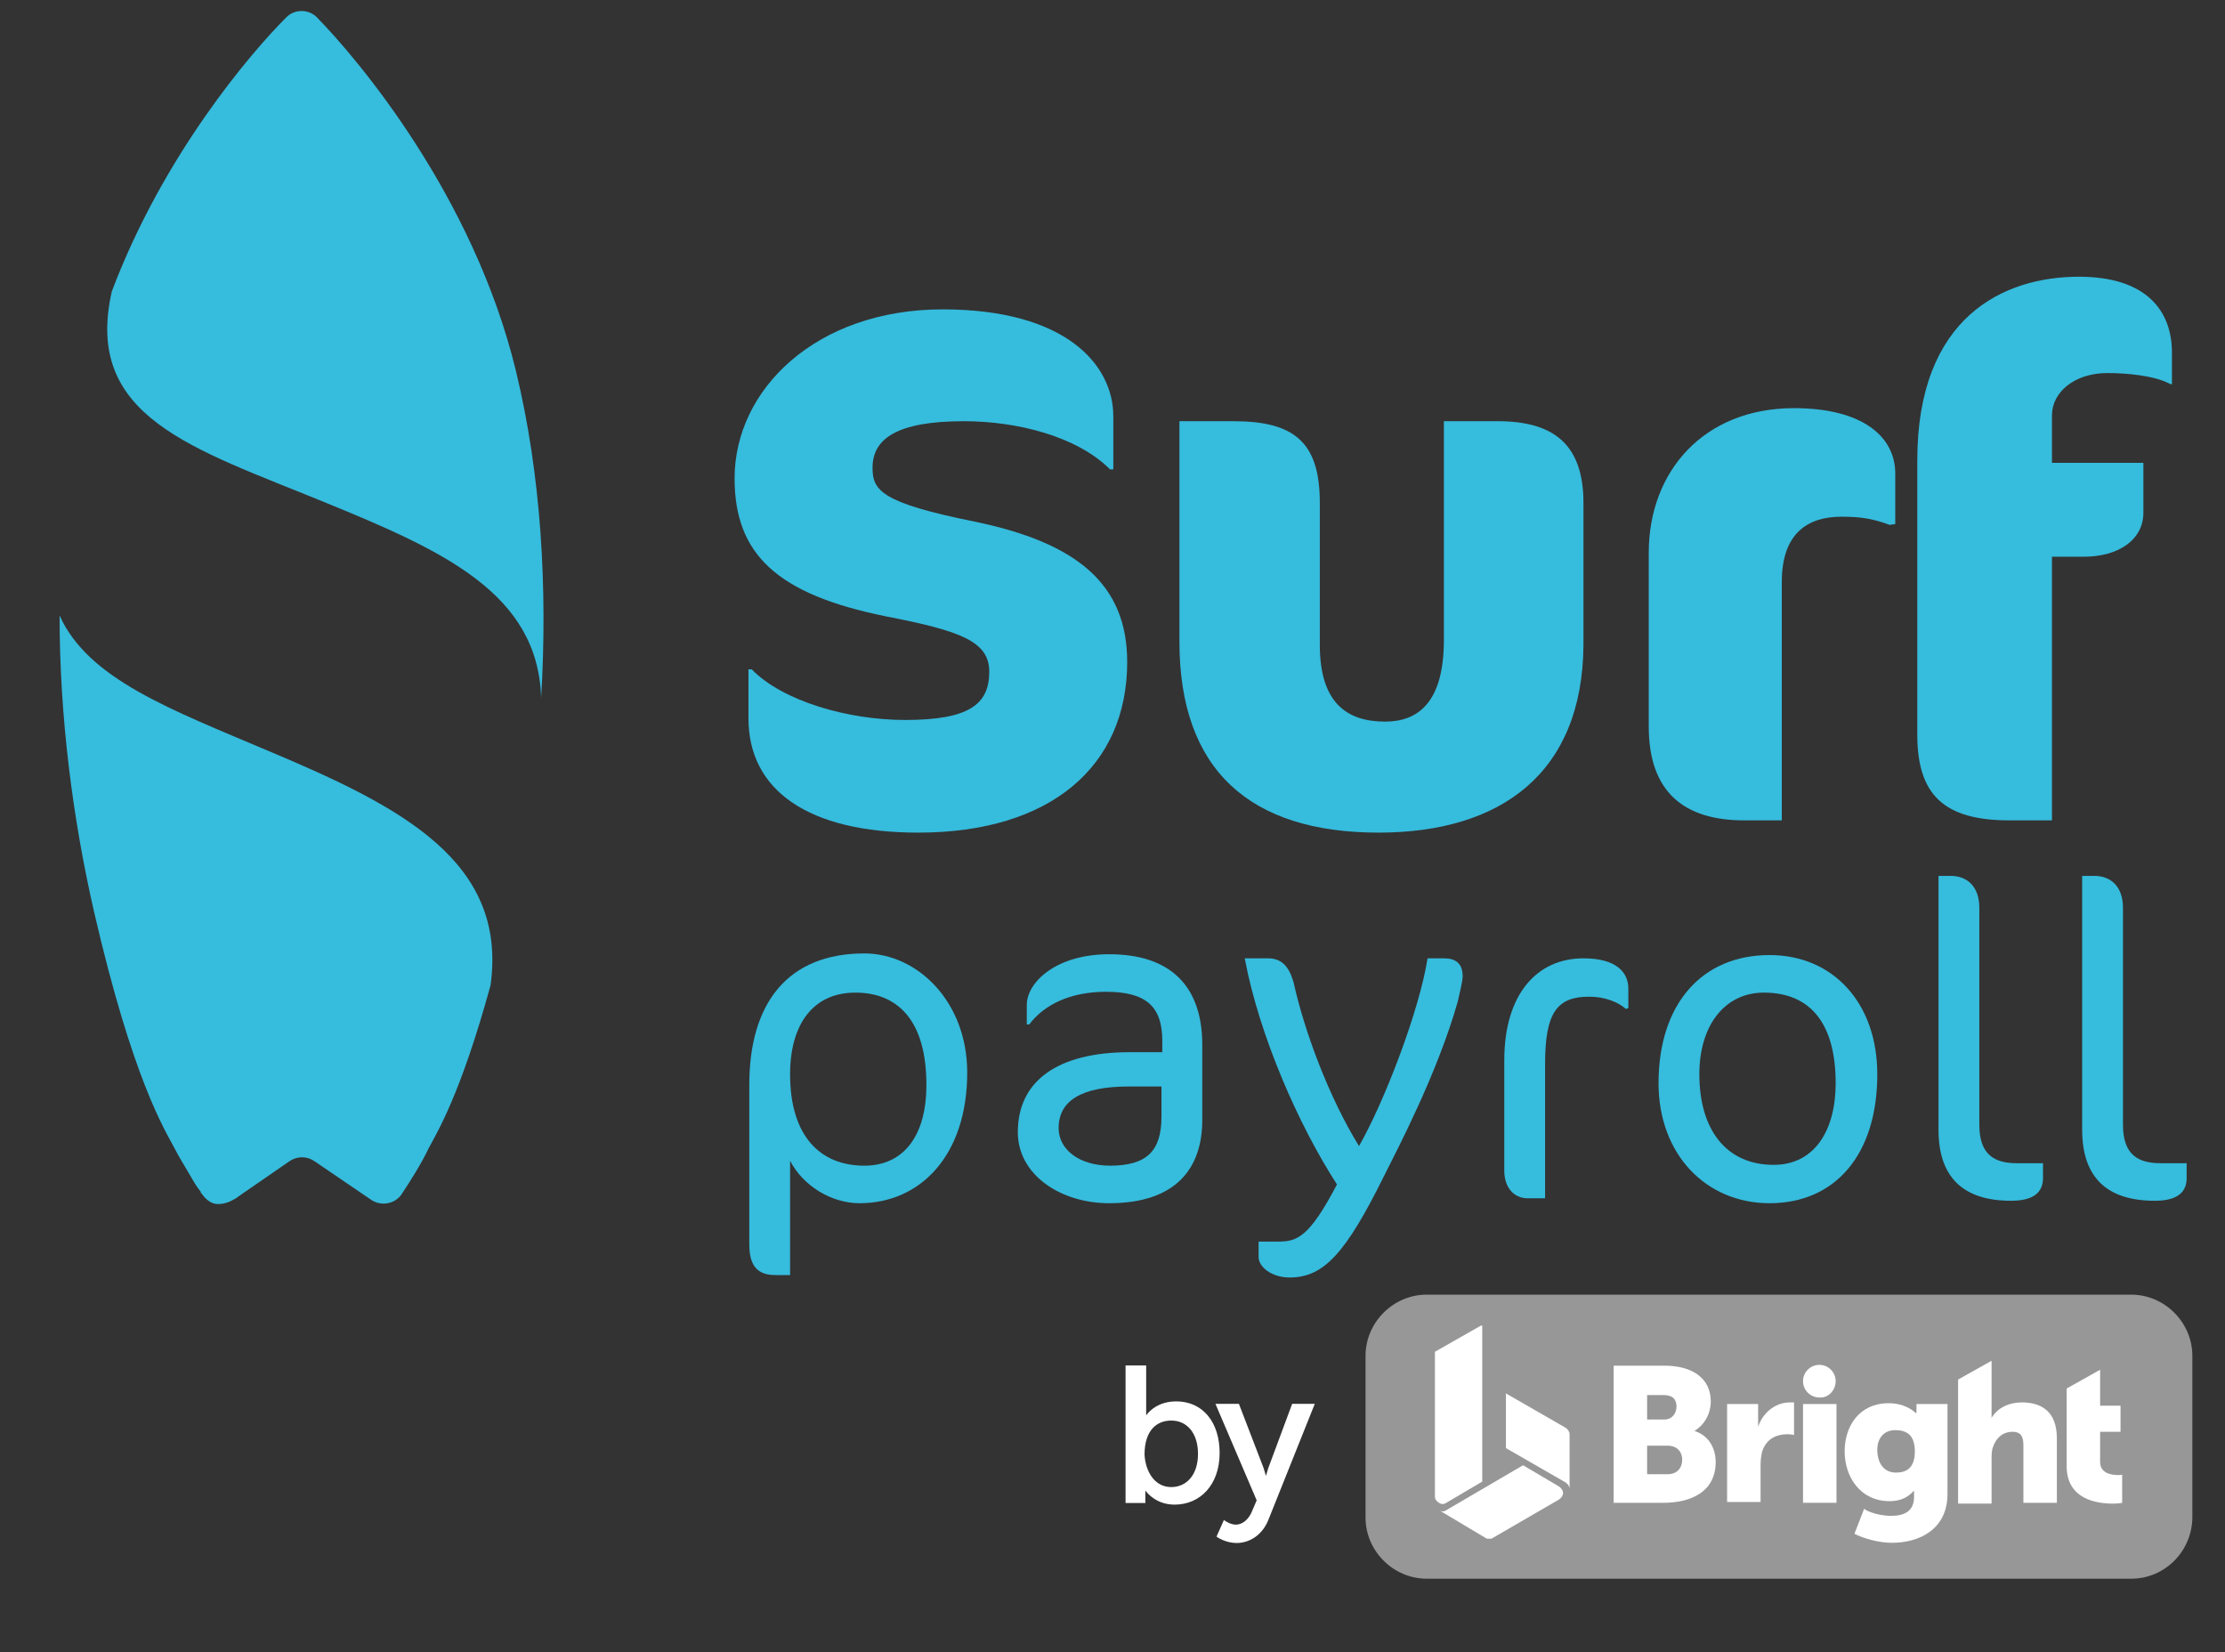
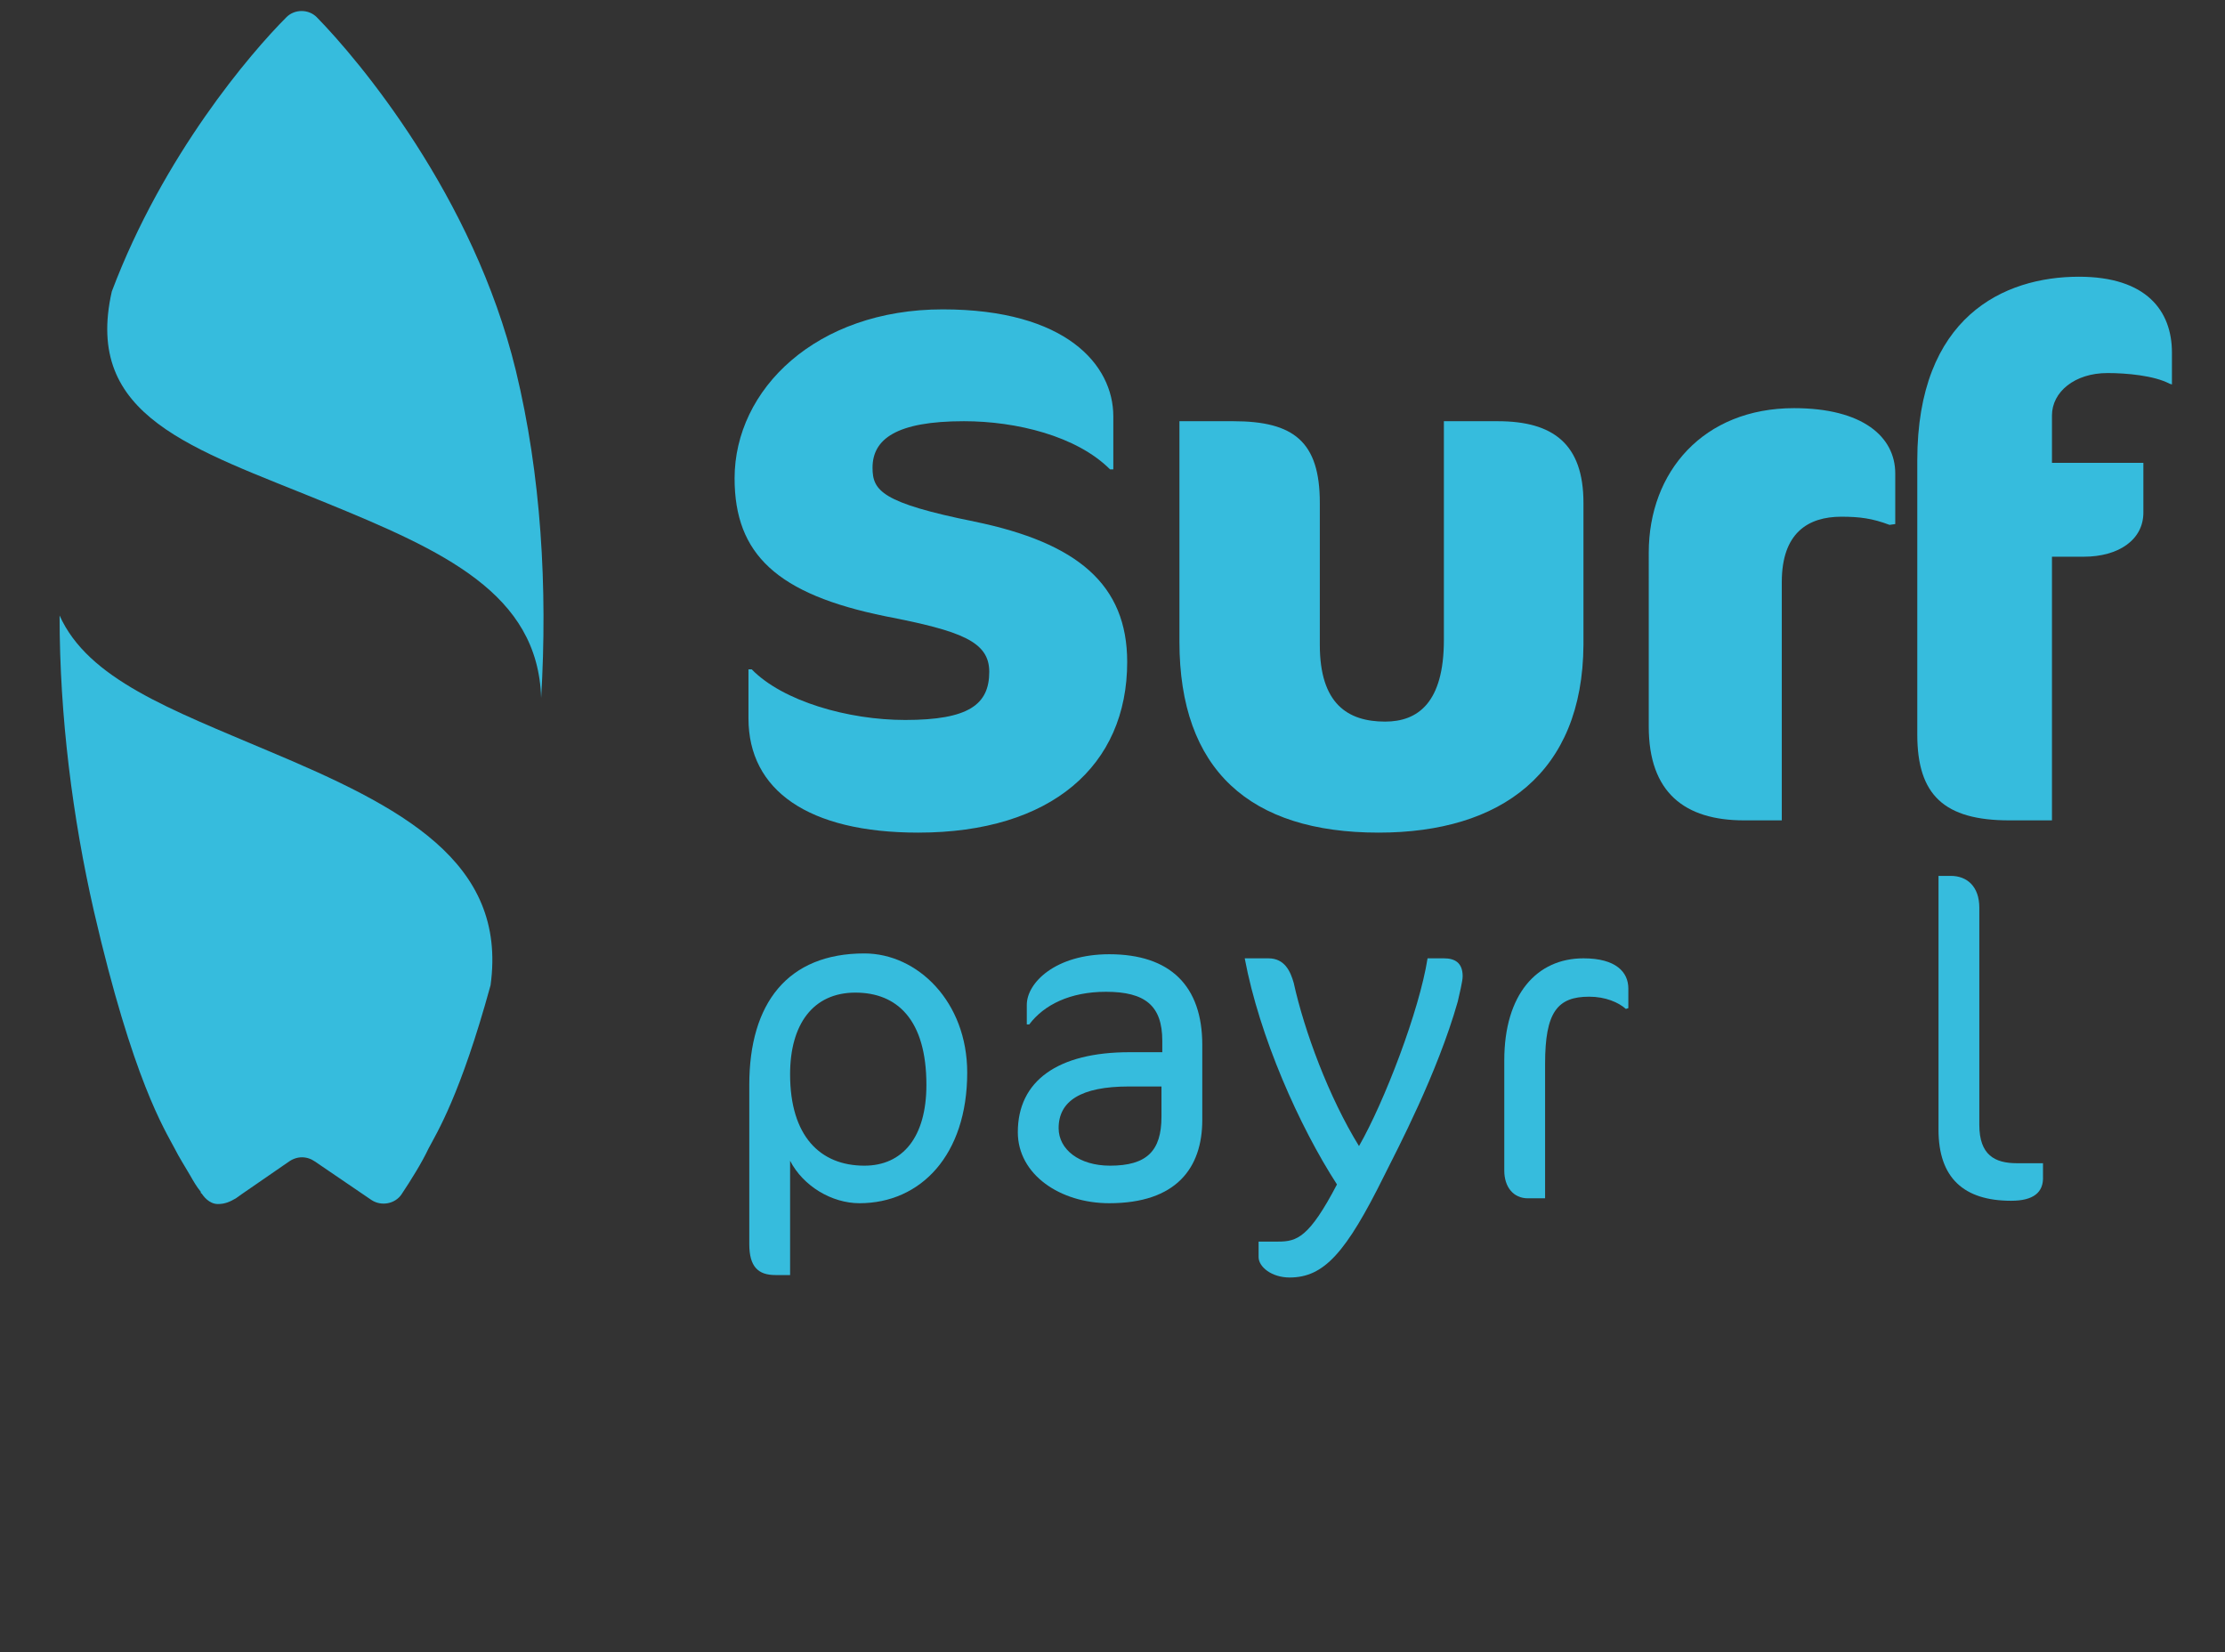
<svg xmlns="http://www.w3.org/2000/svg" xmlns:xlink="http://www.w3.org/1999/xlink" version="1.1" id="Layer_1" x="0px" y="0px" viewBox="0 0 272.6 202.4" style="enable-background:new 0 0 272.6 202.4;" xml:space="preserve">
  <rect x="0" y="0" width="272.6" height="202.4" fill="#333333" stroke="none" />
  <style type="text/css">
	.st0{clip-path:url(#SVGID_00000158712942723794903340000003528019464229448354_);}
	.st1{clip-path:url(#SVGID_00000098901639524636343010000006527317051897406854_);fill:#979798;}
	.st2{clip-path:url(#SVGID_00000091727921192141226430000000783454410897873045_);fill:#FFFFFF;}
	.st3{clip-path:url(#SVGID_00000008139476571361422700000017382011672425535383_);fill:#FFFFFF;}
	
		.st4{clip-path:url(#SVGID_00000109020795652004013450000011144549649981261193_);fill:#FFFFFF;stroke:#FFFFFF;stroke-width:0.25;stroke-miterlimit:10;}
	.st5{fill:#36BCDD;}
</style>
  <g>
    <g>
      <defs>
-         <rect id="SVGID_1_" x="137.9" y="158.6" width="130.8" height="34.9" />
-       </defs>
+         </defs>
      <clipPath id="SVGID_00000074406038809455533970000010612688655075623339_">
        <use xlink:href="#SVGID_1_" style="overflow:visible;" />
      </clipPath>
      <g style="clip-path:url(#SVGID_00000074406038809455533970000010612688655075623339_);">
        <defs>
          <rect id="SVGID_00000116200340982723377480000011429977911300740240_" x="137.9" y="158.6" width="130.8" height="34.9" />
        </defs>
        <clipPath id="SVGID_00000037662839538385047010000002199138974098950051_">
          <use xlink:href="#SVGID_00000116200340982723377480000011429977911300740240_" style="overflow:visible;" />
        </clipPath>
        <path style="clip-path:url(#SVGID_00000037662839538385047010000002199138974098950051_);fill:#979798;" d="M261.1,193.4h-86.3     c-4.1,0-7.5-3.4-7.5-7.5v-19.8c0-4.1,3.4-7.5,7.5-7.5h86.3c4.1,0,7.5,3.4,7.5,7.5V186C268.5,190.1,265.2,193.4,261.1,193.4" />
      </g>
      <g style="clip-path:url(#SVGID_00000074406038809455533970000010612688655075623339_);">
        <defs>
          <rect id="SVGID_00000096059994754898260970000008628936332900662945_" x="197.7" y="166.6" width="62.3" height="22.5" />
        </defs>
        <clipPath id="SVGID_00000178200743170982563720000000172392026779517114_">
          <use xlink:href="#SVGID_00000096059994754898260970000008628936332900662945_" style="overflow:visible;" />
        </clipPath>
        <path style="clip-path:url(#SVGID_00000178200743170982563720000000172392026779517114_);fill:#FFFFFF;" d="M197.7,167.3h6.2     c3.4,0,5.7,1.5,5.7,4.4c0,1.4-0.7,2.8-2,3.6v0c1.9,0.6,2.6,2.3,2.6,3.8c0,3.7-3.1,5-6.4,5h-6.2V167.3z M203.9,173.9     c1,0,1.5-0.8,1.5-1.6c0-0.8-0.4-1.4-1.6-1.4h-2v3H203.9z M204.3,180.6c1.2,0,1.8-0.8,1.8-1.8c0-0.9-0.6-1.7-1.8-1.7h-2.5v3.5     H204.3z" />
        <path style="clip-path:url(#SVGID_00000178200743170982563720000000172392026779517114_);fill:#FFFFFF;" d="M211.5,172h3.9v2     c0,0.4,0,0.8,0,0.8h0c0.5-1.6,2-3,3.9-3c0.2,0,0.5,0,0.5,0v4c0,0-0.3-0.1-0.8-0.1c-1,0-2.5,0.3-3.1,2.1c-0.1,0.4-0.2,1-0.2,1.6     v4.6h-4.1V172z" />
        <rect x="220.9" y="172" style="clip-path:url(#SVGID_00000178200743170982563720000000172392026779517114_);fill:#FFFFFF;" width="4.1" height="12.1" />
        <path style="clip-path:url(#SVGID_00000178200743170982563720000000172392026779517114_);fill:#FFFFFF;" d="M224.9,169.2     c0-1.1-0.9-2-2-2c-1.1,0-2,0.9-2,2c0,1.1,0.9,2,2,2C224,171.3,224.9,170.3,224.9,169.2" />
        <path style="clip-path:url(#SVGID_00000178200743170982563720000000172392026779517114_);fill:#FFFFFF;" d="M231.7,185.7     c1.5,0,2.8-0.5,2.8-2.3V183c0-0.1,0-0.4,0-0.4h0c-0.7,0.8-1.6,1.3-3,1.3c-3.6,0-5.5-3-5.5-6.1c0-3.1,1.8-5.9,5.4-5.9     c2.2,0,3.3,1.2,3.3,1.2h0.1c0,0,0-0.1,0-0.3V172h3.8v11c0,4.4-3.5,6-6.8,6c-1.6,0-3.4-0.5-4.6-1.1l1.2-3.1     C228.3,184.9,229.8,185.7,231.7,185.7 M234.6,177.8c0-2.1-1.1-2.6-2.4-2.6c-1.4,0-2.2,1-2.2,2.4c0,1.5,0.7,2.8,2.3,2.8     C233.5,180.4,234.6,179.9,234.6,177.8" />
        <path style="clip-path:url(#SVGID_00000178200743170982563720000000172392026779517114_);fill:#FFFFFF;" d="M247.7,171.8     c-1.6,0-3,0.7-3.7,1.9h0c0,0,0-0.4,0-1v-6l-4.1,2.3v15.2h4.1v-5.4c0-0.6,0-1.1,0.2-1.6c0.4-1.1,1.2-1.8,2.4-1.8     c0.9,0,1.3,0.5,1.3,1.6v7.1h4.1v-7.9C252,172.9,250.1,171.8,247.7,171.8" />
        <path style="clip-path:url(#SVGID_00000178200743170982563720000000172392026779517114_);fill:#FFFFFF;" d="M259.5,180.7     c-0.8,0-2.2-0.2-2.2-1.6v-3.7h2.5v-3.2h-2.5v-4.4l-4.1,2.3v9.5c0,4.1,3.7,4.6,5.7,4.6c0.7,0,1.1-0.1,1.1-0.1v-3.5     C260,180.7,259.8,180.7,259.5,180.7" />
      </g>
      <g style="clip-path:url(#SVGID_00000074406038809455533970000010612688655075623339_);">
        <defs>
          <rect id="SVGID_00000142861648133162910230000004559358401999117751_" x="175.8" y="162.4" width="16.5" height="26.1" />
        </defs>
        <clipPath id="SVGID_00000018204139552362820480000002805998514812733351_">
          <use xlink:href="#SVGID_00000142861648133162910230000004559358401999117751_" style="overflow:visible;" />
        </clipPath>
        <path style="clip-path:url(#SVGID_00000018204139552362820480000002805998514812733351_);fill:#FFFFFF;" d="M175.8,183.3     c0,0.4,0.2,0.6,0.5,0.8c0.3,0.2,0.6,0.2,0.9,0l4.4-2.6v-19.2l-5.8,3.3V183.3z" />
        <path style="clip-path:url(#SVGID_00000018204139552362820480000002805998514812733351_);fill:#FFFFFF;" d="M176.3,185     c0.3,0.2,0.6,0.2,0.9,0l9.4-5.5l4.4,2.6c0.3,0.2,0.5,0.5,0.5,0.8s-0.2,0.6-0.5,0.8l-8.1,4.7c-0.3,0.2-0.6,0.2-0.9,0L176.3,185z" />
-         <path style="clip-path:url(#SVGID_00000018204139552362820480000002805998514812733351_);fill:#FFFFFF;" d="M184.5,177.4l7.3,4.2     c0.3,0.2,0.5,0.5,0.5,0.8v-6.7c0-0.3-0.2-0.6-0.5-0.8l-7.3-4.2V177.4z" />
      </g>
      <g style="clip-path:url(#SVGID_00000074406038809455533970000010612688655075623339_);">
        <defs>
          <rect id="SVGID_00000096046243591720998430000001969176216707880095_" x="137.9" y="158.6" width="130.8" height="34.9" />
        </defs>
        <clipPath id="SVGID_00000107580782584782843630000013295478426771933090_">
          <use xlink:href="#SVGID_00000096046243591720998430000001969176216707880095_" style="overflow:visible;" />
        </clipPath>
        <path style="clip-path:url(#SVGID_00000107580782584782843630000013295478426771933090_);fill:#FFFFFF;stroke:#FFFFFF;stroke-width:0.25;stroke-miterlimit:10;" d="     M138,167.4h2.3v5.4c0,0.6,0,1,0,1h0c0,0,1-2,3.8-2c3.2,0,5.2,2.5,5.2,6.2c0,3.8-2.3,6.2-5.4,6.2c-2.6,0-3.7-2-3.7-2h0     c0,0,0,0.4,0,0.9v0.9H138V167.4z M143.5,182.3c1.9,0,3.4-1.5,3.4-4.2c0-2.6-1.4-4.2-3.4-4.2c-1.8,0-3.4,1.2-3.4,4.3     C140.2,180.2,141.3,182.3,143.5,182.3" />
        <path style="clip-path:url(#SVGID_00000107580782584782843630000013295478426771933090_);fill:#FFFFFF;stroke:#FFFFFF;stroke-width:0.25;stroke-miterlimit:10;" d="     M150,186.4c0,0,0.7,0.5,1.4,0.5c0.9,0,1.7-0.7,2.1-1.7l0.6-1.4l-5-11.7h2.6l3,7.8c0.2,0.6,0.4,1.4,0.4,1.4h0c0,0,0.2-0.8,0.4-1.4     l2.9-7.8h2.5l-5.6,14c-0.7,1.8-2.2,2.8-3.8,2.8c-1.3,0-2.3-0.7-2.3-0.7L150,186.4z" />
      </g>
    </g>
  </g>
  <g>
    <g>
      <path class="st5" d="M32.9,92c-12-5.1-22.1-8.8-25.6-16.6c0,12.4,1.6,24.8,4.2,36.2c4.8,20.8,8.7,26.8,9.9,29.1    c0.5,1,1.2,2.1,1.9,3.3l0,0l0,0c0.4,0.7,0.8,1.4,1.3,2l0,0.1c0,0,0,0.1,0.1,0.1c0.2,0.3,0.9,1.3,2,1.3c0.9,0,1.5-0.3,2.2-0.7    l0.7-0.5l0,0l0,0l5.8-4c1-0.7,2.2-0.7,3.2,0l6.9,4.7c1.2,0.8,2.9,0.5,3.7-0.7c1.2-1.8,2.5-3.9,3.3-5.6c1-1.9,3.9-6.5,7.6-20    C62.2,105.5,49.1,98.8,32.9,92z" />
      <path class="st5" d="M63.2,45.4C58,24,43.9,7.3,38.8,2.1c-1-1-2.7-1-3.7,0C30.7,6.5,20,19,13.7,35.7c-3.5,15.4,9.9,19.2,26,25.8    c14.7,6,26.2,11.2,26.6,24C67.1,72,66.3,58.2,63.2,45.4z" />
    </g>
    <g>
      <path class="st5" d="M112.5,102C99,102,91.7,96.8,91.7,88v-6h0.4c3.8,3.9,11.8,6.2,18.8,6.2c7.8,0,10.3-1.9,10.3-5.9    c0-3.7-3.4-5-12.7-6.8c-13.3-2.7-18.5-7.6-18.5-16.9c0-10.9,10-20.7,25.5-20.7c15.1,0,20.9,6.8,20.9,13.1v6.5H136    c-4.1-4.1-11.5-5.9-17.9-5.9c-8.3,0-11.2,2.2-11.2,5.7c0,2.8,1.1,4.3,12.5,6.6c12.6,2.6,18.7,7.7,18.7,17.2    C138.1,93.8,128.8,102,112.5,102z" />
      <path class="st5" d="M168.9,102c-15.8,0-24.4-7.7-24.4-23.4v-27h6.6c7.4,0,10.6,2.5,10.6,10V79c0,7.2,3.4,9.4,8,9.4    c4,0,7.2-2.3,7.2-10V51.6h6.6c6.8,0,10.5,2.8,10.5,10V79C193.9,94.7,183.9,102,168.9,102z" />
      <path class="st5" d="M231.5,64.3c-2.1-0.8-3.7-1-5.9-1c-4.1,0-7.3,2-7.3,8v29.2h-4.6c-7.3,0-11.7-3.4-11.7-11.5V67.7    c0-9.9,6.7-17.7,17.8-17.7c8.4,0,12.4,3.5,12.4,8v6.2L231.5,64.3L231.5,64.3L231.5,64.3z" />
      <path class="st5" d="M265.8,47c-1.9-1-5.3-1.3-7.6-1.3c-4,0-6.8,2.3-6.8,5.2v5.8h11.2v6.1c0,3.3-3,5.4-7.3,5.4h-3.9v32.3h-5.2    c-8,0-11.3-3.1-11.3-10.5V56.4c0-17.6,10.6-22.5,19.8-22.5c8.3,0,11.4,4.2,11.4,9.3v3.9L265.8,47L265.8,47z" />
    </g>
    <g>
      <path class="st5" d="M105.3,147.4c-3.4,0-6.9-2.1-8.5-5.2v14H95c-2.1,0-3.2-1-3.2-3.8v-19.5c0-10,4.7-16.1,14.1-16.1    c6.5,0,12.6,5.9,12.6,14.6C118.5,141.5,112.8,147.4,105.3,147.4z M104.8,121.6c-5.2,0-8,3.9-8,10c0,7.6,3.7,11.2,9.1,11.2    c4.7,0,7.6-3.5,7.6-9.9C113.5,124.9,109.9,121.6,104.8,121.6z" />
      <path class="st5" d="M135.9,147.4c-6,0-11.2-3.5-11.2-8.7c0-6.3,4.9-9.8,13.7-9.8h4v-1.4c0-4.3-2.1-6-6.9-6c-4.4,0-7.6,1.6-9.4,4    h-0.3v-2.4c0-2.7,3.5-6.2,10.1-6.2c7.5,0,11.4,3.9,11.4,11.1v9.2C147.3,143.1,144.1,147.4,135.9,147.4z M142.3,133.1h-4    c-5.9,0-8.6,1.8-8.6,5.1c0,2.6,2.5,4.6,6.3,4.6c4.5,0,6.3-1.8,6.3-6V133.1z" />
      <path class="st5" d="M169.6,144c-4.7,9.5-7.4,12.5-11.6,12.5c-2.2,0-3.8-1.3-3.8-2.5v-1.9h2.4c2.3,0,3.8-0.5,7.2-7    c-4.6-7.1-9.5-18.1-11.3-27.7h2.9c2,0,2.7,1.6,3.1,3c1.3,5.9,4.3,14,8,20c3.1-5.4,7.4-16.6,8.4-23h2c1.3,0,2.3,0.5,2.3,2.2    c0,0.6-0.4,2.2-0.6,3.1C176.1,131.5,171.2,140.8,169.6,144z" />
      <path class="st5" d="M199.2,123.6c-0.9-0.8-2.5-1.5-4.5-1.5c-3.9,0-5.4,1.9-5.4,8.2v16.5h-2.1c-1.8,0-2.9-1.4-2.9-3.4v-13.5    c0-8.1,4-12.5,9.7-12.5c4,0,5.5,1.7,5.5,3.7v2.4L199.2,123.6L199.2,123.6L199.2,123.6z" />
-       <path class="st5" d="M216.8,147.4c-7.8,0-13.6-6-13.6-14.7c0-9.7,5.3-15.7,13.6-15.7c7.8,0,13.2,5.9,13.2,14.6    C230,141.5,224.8,147.4,216.8,147.4z M216.1,121.6c-4.7,0-7.9,3.9-7.9,10c0,6.8,3.3,11.1,9.1,11.1c5,0,7.6-4.2,7.6-10    C224.9,125.5,221.9,121.6,216.1,121.6z" />
      <path class="st5" d="M246.4,147.1c-5.8,0-8.9-2.8-8.9-8.7v-31.1h1.5c2,0,3.5,1.3,3.5,3.9v26.6c0,3.7,1.9,4.7,4.6,4.7h3.2v1.6    C250.4,146.1,249.1,147.1,246.4,147.1z" />
-       <path class="st5" d="M264,147.1c-5.8,0-8.9-2.8-8.9-8.7v-31.1h1.5c2,0,3.5,1.3,3.5,3.9v26.6c0,3.7,1.9,4.7,4.6,4.7h3.2v1.6    C268,146.1,266.7,147.1,264,147.1z" />
    </g>
  </g>
</svg>